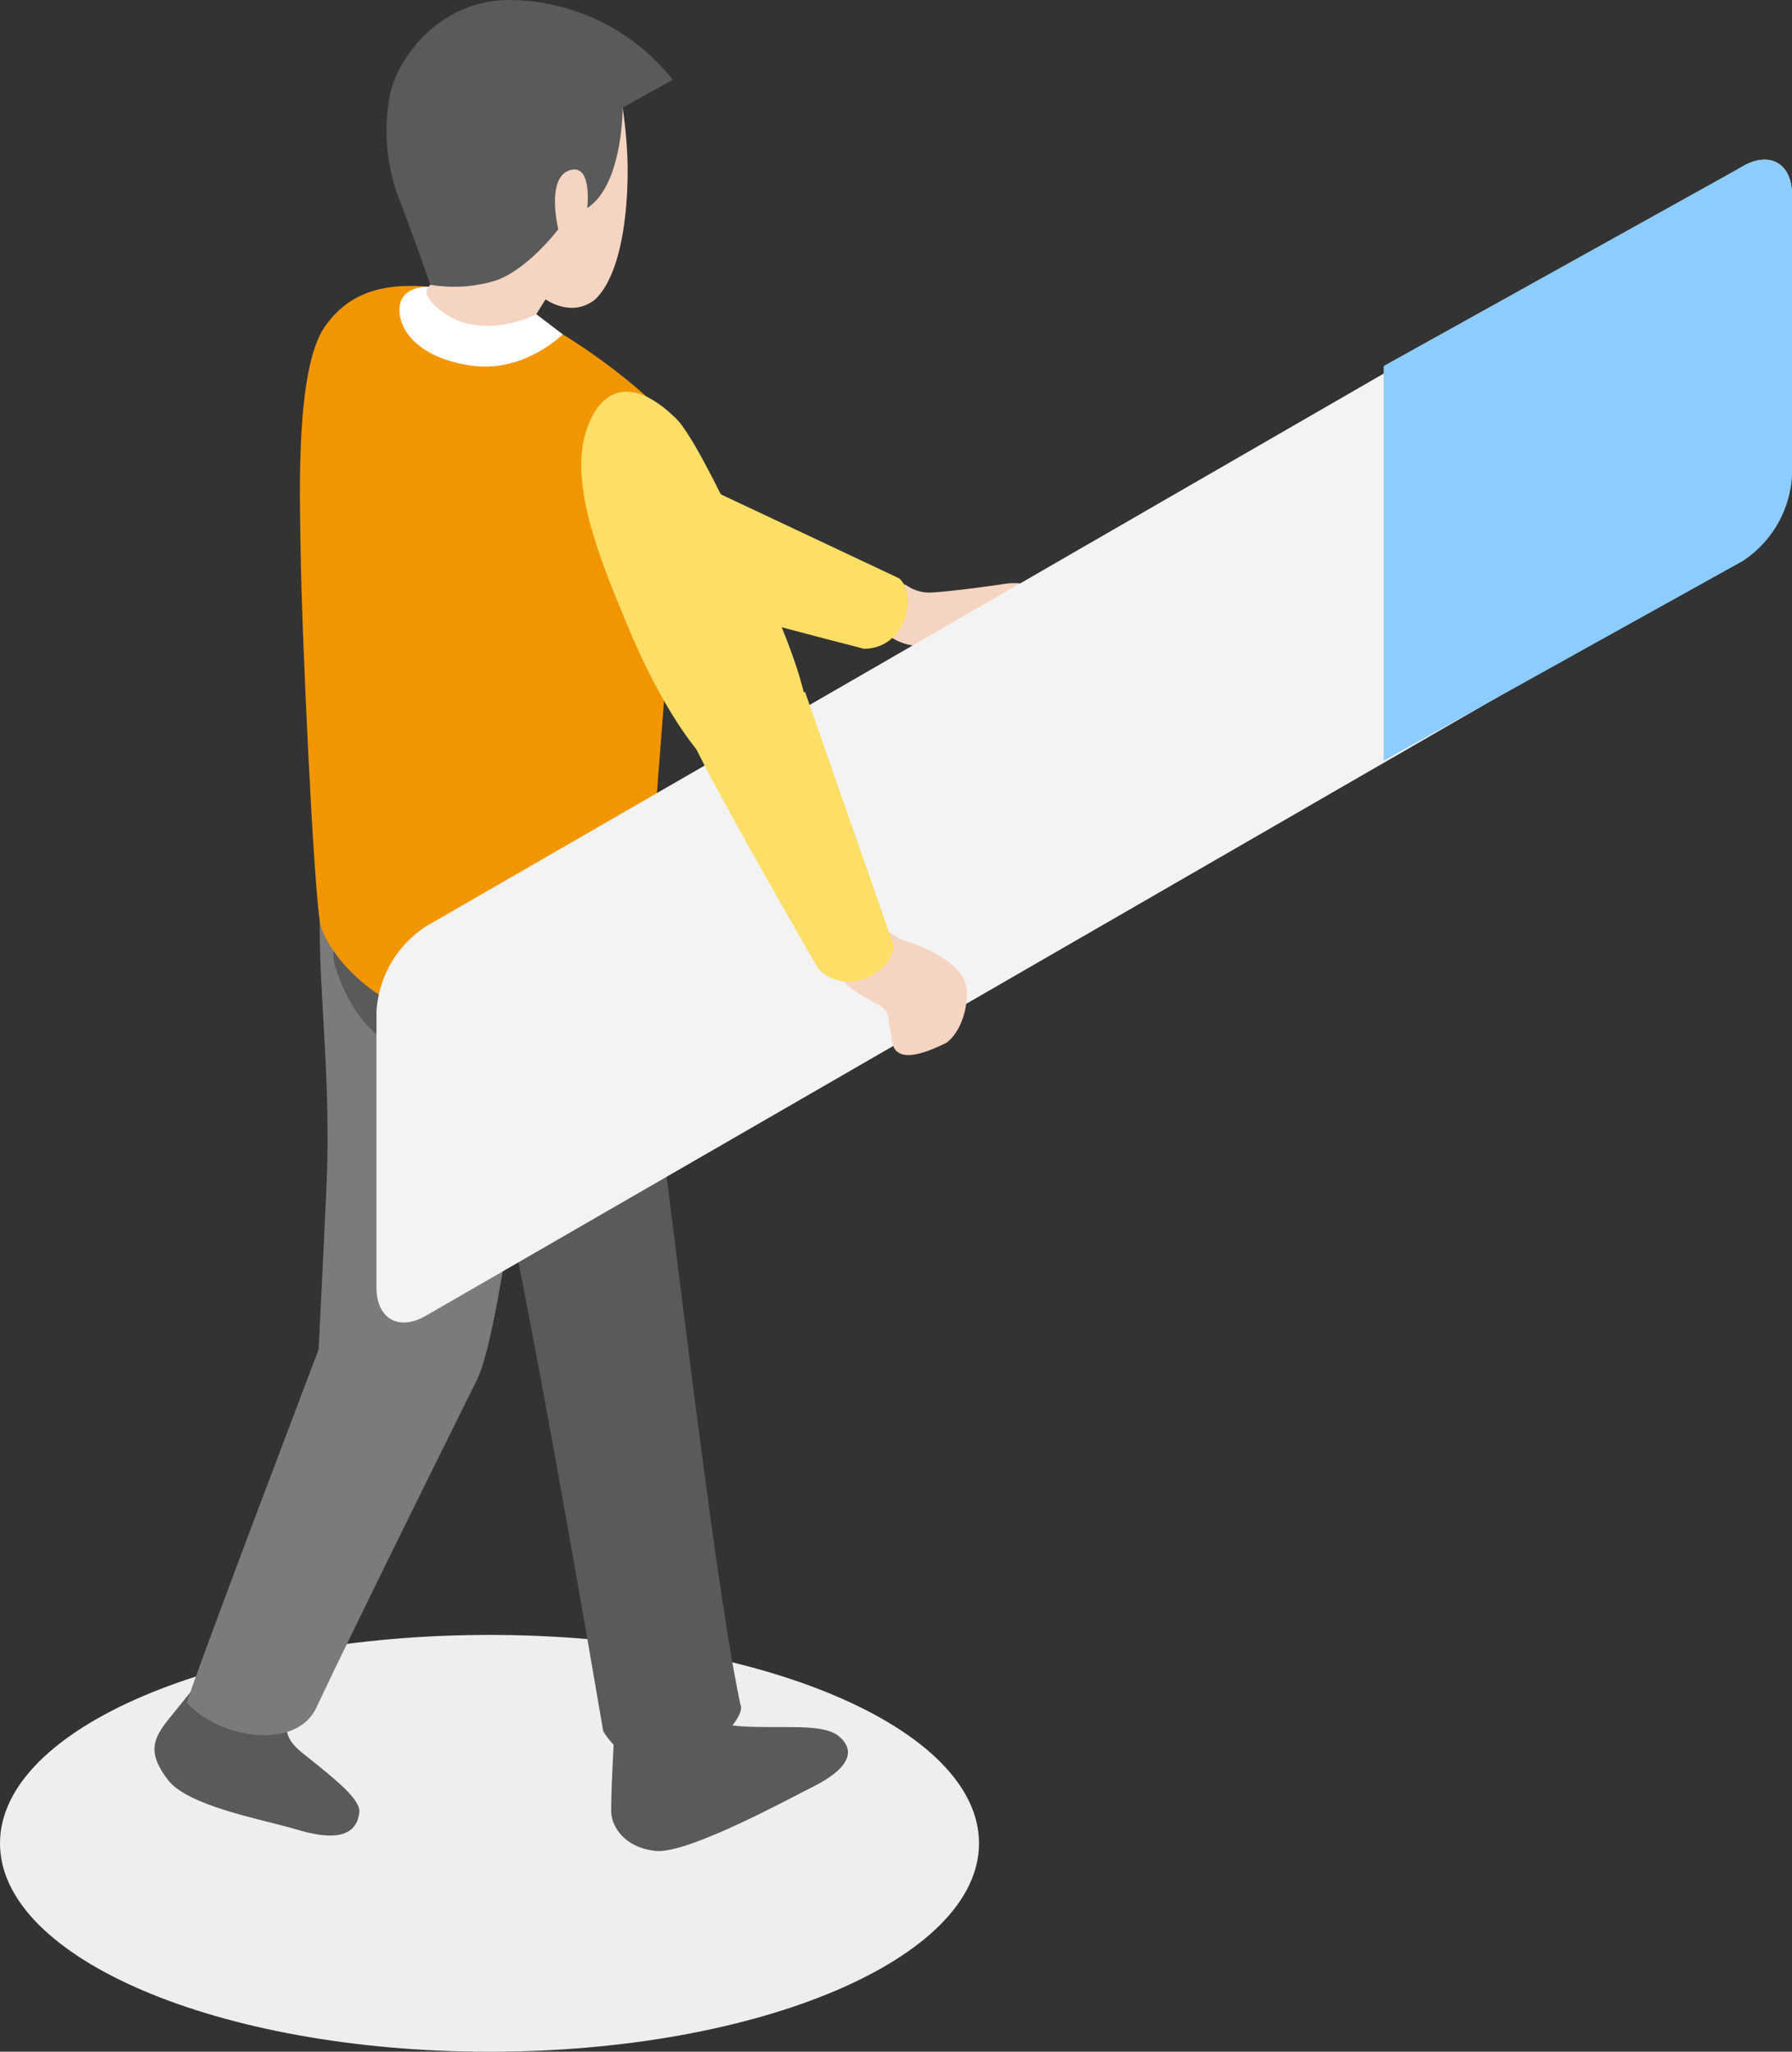
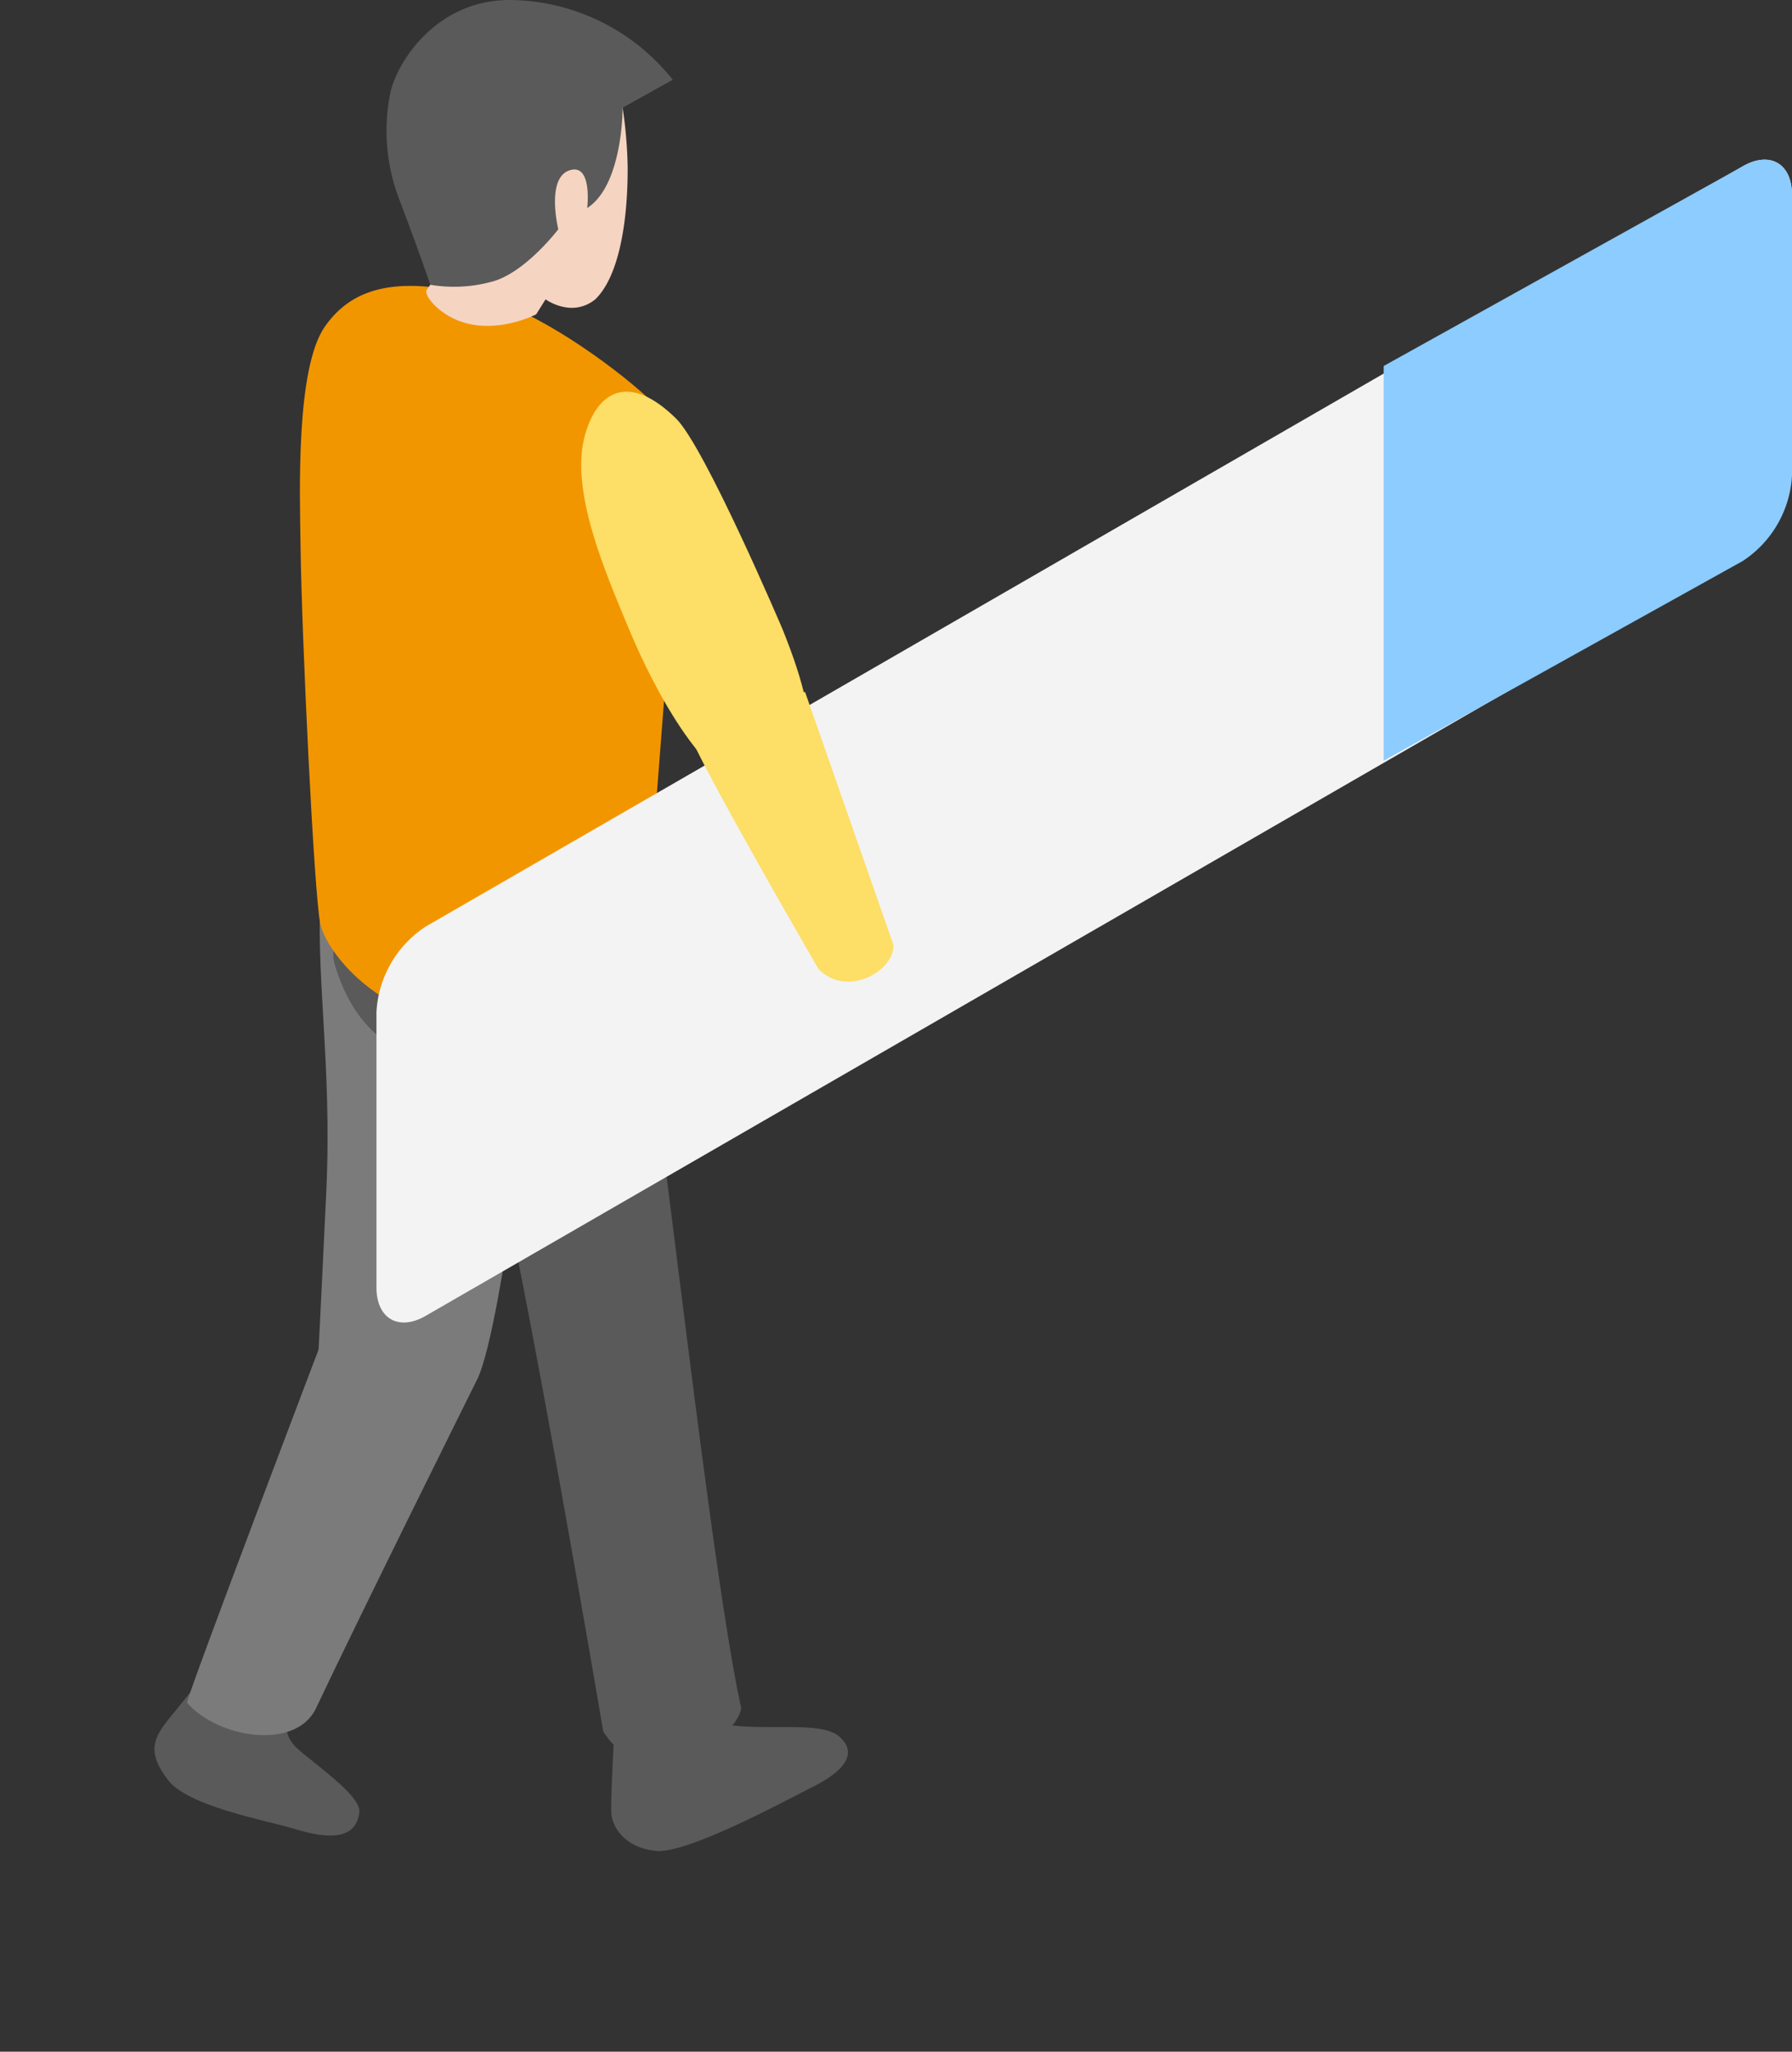
<svg xmlns="http://www.w3.org/2000/svg" width="172.879" height="197.883" viewBox="0 0 172.879 197.883">
  <rect x="0" y="0" width="172.879" height="197.883" fill="#333333" stroke="none" />
  <defs>
    <clipPath id="clip-path">
-       <rect id="長方形_450" data-name="長方形 450" width="94.448" height="40.201" fill="none" />
-     </clipPath>
+       </clipPath>
  </defs>
  <g id="グループ_1889" data-name="グループ 1889" transform="translate(4604.777 8224.299)">
-     <path id="パス_5656" data-name="パス 5656" d="M272.6,383.268a3.849,3.849,0,0,0,2.674.724c1.751-.1,5.729-.64,6.935-.83s5.35-.227,4.276,4.708-3.133,4.2-4.25,3.851-2.055-2.942-2.484-2.877-.786,1.185-.132,1.965,1.669,1.06,1.319,1.645-2.08,1.917-3.36.531-2.964-3.68-4.684-3.94a5.251,5.251,0,0,1-2.936-1.83l2.1-4.039" transform="translate(-4789.99 -8551.158)" fill="#f6d4c2" />
-     <path id="パス_5657" data-name="パス 5657" d="M260.186,376.577l23.376,11.009c1.862,1.627.6,6.807-3.408,6.789,0,0-22.337-5.721-25.5-7.223" transform="translate(-4801.589 -8556.102)" fill="#fdde66" />
    <g id="グループ_1335" data-name="グループ 1335" transform="translate(-4604.777 -8066.617)" style="mix-blend-mode: multiply;isolation: isolate">
      <g id="グループ_1334" data-name="グループ 1334">
        <g id="グループ_1333" data-name="グループ 1333" clip-path="url(#clip-path)">
          <path id="パス_5658" data-name="パス 5658" d="M316.208,460.922c0,11.1-21.143,20.1-47.224,20.1s-47.224-9-47.224-20.1,21.143-20.1,47.224-20.1,47.224,9,47.224,20.1" transform="translate(-221.76 -440.819)" fill="#eee" />
        </g>
      </g>
    </g>
    <path id="パス_5659" data-name="パス 5659" d="M263.653,408.845c.318,6.1-6.643,27.235-8.98,38.669.309,1.158-6.945,7.137-13.419,4.912-2.713-1.244-2.066-3.389-2.066-3.389s.378-7.308.884-18.076c.591-12.566-1.145-20.952-.484-30.3s18.541,4.455,18.541,4.455" transform="translate(-4813.373 -8540.317)" fill="#7b7b7b" />
    <path id="パス_5660" data-name="パス 5660" d="M255.621,447.584s-.4,7.058-.316,8.3,1.194,3.311,4.294,3.635,13.217-5.23,14.984-6.1c1.473-.726,5.229-2.751,2.7-4.946-1.24-1.07-4.28-.872-6.594-.9s-5.421.077-7.255-1.561-1.878-2.373-1.878-2.373l-6.161.388Z" transform="translate(-4801.109 -8505.299)" fill="#5a5a5a" />
    <path id="パス_5661" data-name="パス 5661" d="M236.89,443.308s-4.494,5.561-5.273,6.533c-1.452,1.805-2.175,3.206-.042,5.925,1.924,2.454,8.971,3.756,12.007,4.628,1.575.453,5.954,1.872,6.4-1.452.273-1.169-2.055-3.046-3.842-4.517-2.182-1.8-3.492-2.343-3.126-4.773s.951-2.872.951-2.872l-3.408-7.16Z" transform="translate(-4820.109 -8508.346)" fill="#5a5a5a" />
    <path id="パス_5662" data-name="パス 5662" d="M245.329,428.824s-13.185,34.641-13.31,35.678c2.986,3.4,10.34,4.617,12.394.647,4.232-8.979,15.535-31.694,15.535-31.694,1.426-2.671,2.957-13.3,3.313-15.261" transform="translate(-4818.758 -8524.575)" fill="#7b7b7b" />
    <path id="パス_5663" data-name="パス 5663" d="M268.5,401.657c1.878,5.812,7.39,60,10.82,76.177.6,1.041-2.819,5.775-9.646,5.285-2.207-.262-3.585-2.708-3.585-2.708s-7.824-46.128-10.66-56.533-11.555-5.594-15.2-17.264c-2.8-8.948,27.54-4.851,27.54-4.851" transform="translate(-4812.67 -8537.731)" fill="#5a5a5a" />
    <path id="パス_5664" data-name="パス 5664" d="M271.909,377.7c-3.838-3.541-11.091-8.607-16.234-9.909-7.62-1.933-12.232-1.123-15.058,2.932s-2.407,16.2-2.342,21.108c.125,9.151,1.3,33.476,1.9,36.451s7.188,11.74,19.948,9.51c8.746-1.188,11.336-6.533,11.336-6.533l2.727-35.425s1.4-14.737-2.275-18.134" transform="translate(-4814.059 -8563.515)" fill="#f29600" />
-     <path id="パス_5665" data-name="パス 5665" d="M255.978,368.8l3.448,2.629s-3.735,3.761-8.828,3.019-7.1-3.455-6.907-5.649,3.04-1.958,3.04-1.958,4.811,3.3,9.247,1.958" transform="translate(-4809.917 -8563.483)" fill="#fff" />
    <path id="パス_5666" data-name="パス 5666" d="M246.511,374.657l-1.34,1.895s-.258.513,1.006,1.673c4.014,3.564,9.574.663,9.574.663l.906-1.445s2.509,1.84,4.795,0c2.476-2.4,3.163-8.227,3.123-12.872a44.58,44.58,0,0,0-.482-5.614s-1.66-6.482-9.229-3.918-8.352,19.618-8.352,19.618" transform="translate(-4808.801 -8572.871)" fill="#f6d4c2" />
    <path id="パス_5667" data-name="パス 5667" d="M270.593,358.794l-4.832,2.693s.035,7.452-3.42,9.68c0,0,.512-4.174-1.561-3.679-2.491.594-1.226,5.723-1.226,5.723s-3.012,3.974-6.135,4.979a13.764,13.764,0,0,1-6.214.376s-1.074-3.188-2.973-8.181a18.387,18.387,0,0,1-.849-10.477c.782-3.12,4.572-8.807,11.487-8.807a20.26,20.26,0,0,1,15.723,7.693" transform="translate(-4810.47 -8575.4)" fill="#5a5a5a" />
    <path id="パス_5668" data-name="パス 5668" d="M242.415,468.627c0,3.021,2.142,4.257,4.758,2.745l127.045-73.317a10.545,10.545,0,0,0,4.758-8.237V363.253c0-3.019-2.14-4.255-4.758-2.745L247.173,433.825a10.55,10.55,0,0,0-4.758,8.238Z" transform="translate(-4810.875 -8568.763)" fill="#f3f3f3" />
    <path id="パス_5669" data-name="パス 5669" d="M332.311,398.576a10.545,10.545,0,0,0,4.758-8.238V363.253c0-3.019-2.14-4.255-4.758-2.745L297.68,379.763V417.83Z" transform="translate(-4768.968 -8568.763)" fill="#8cccff" />
-     <path id="パス_5670" data-name="パス 5670" d="M275,405.064s5.885,1.692,5.929,4.837-1.595,4.828-2.1,5.037-4.558,2.41-5.071,0-.206-2.958-1.122-3.594-4.494-1.789-5.266-5.406a25.4,25.4,0,0,1-.6-6.252l7.518,5.079" transform="translate(-4792.427 -8538.598)" fill="#f6d4c2" />
    <path id="パス_5671" data-name="パス 5671" d="M270.856,389.072l8.521,24.386c.144,2.468-4.44,5.2-7.234,2.325,0,0-11.568-19.937-12.707-23.243" transform="translate(-4797.968 -8546.636)" fill="#fdde66" />
    <path id="パス_5672" data-name="パス 5672" d="M273.076,395.517s-7.492-17.6-10.281-20.335c-4.529-4.445-7.58-2.666-8.777,1.575-1.5,5.32,1.917,13.152,4.248,18.76s7.879,16.364,12.732,15.2,6.467-4.327,2.078-15.2" transform="translate(-4802.355 -8559.118)" fill="#fdde66" />
  </g>
</svg>